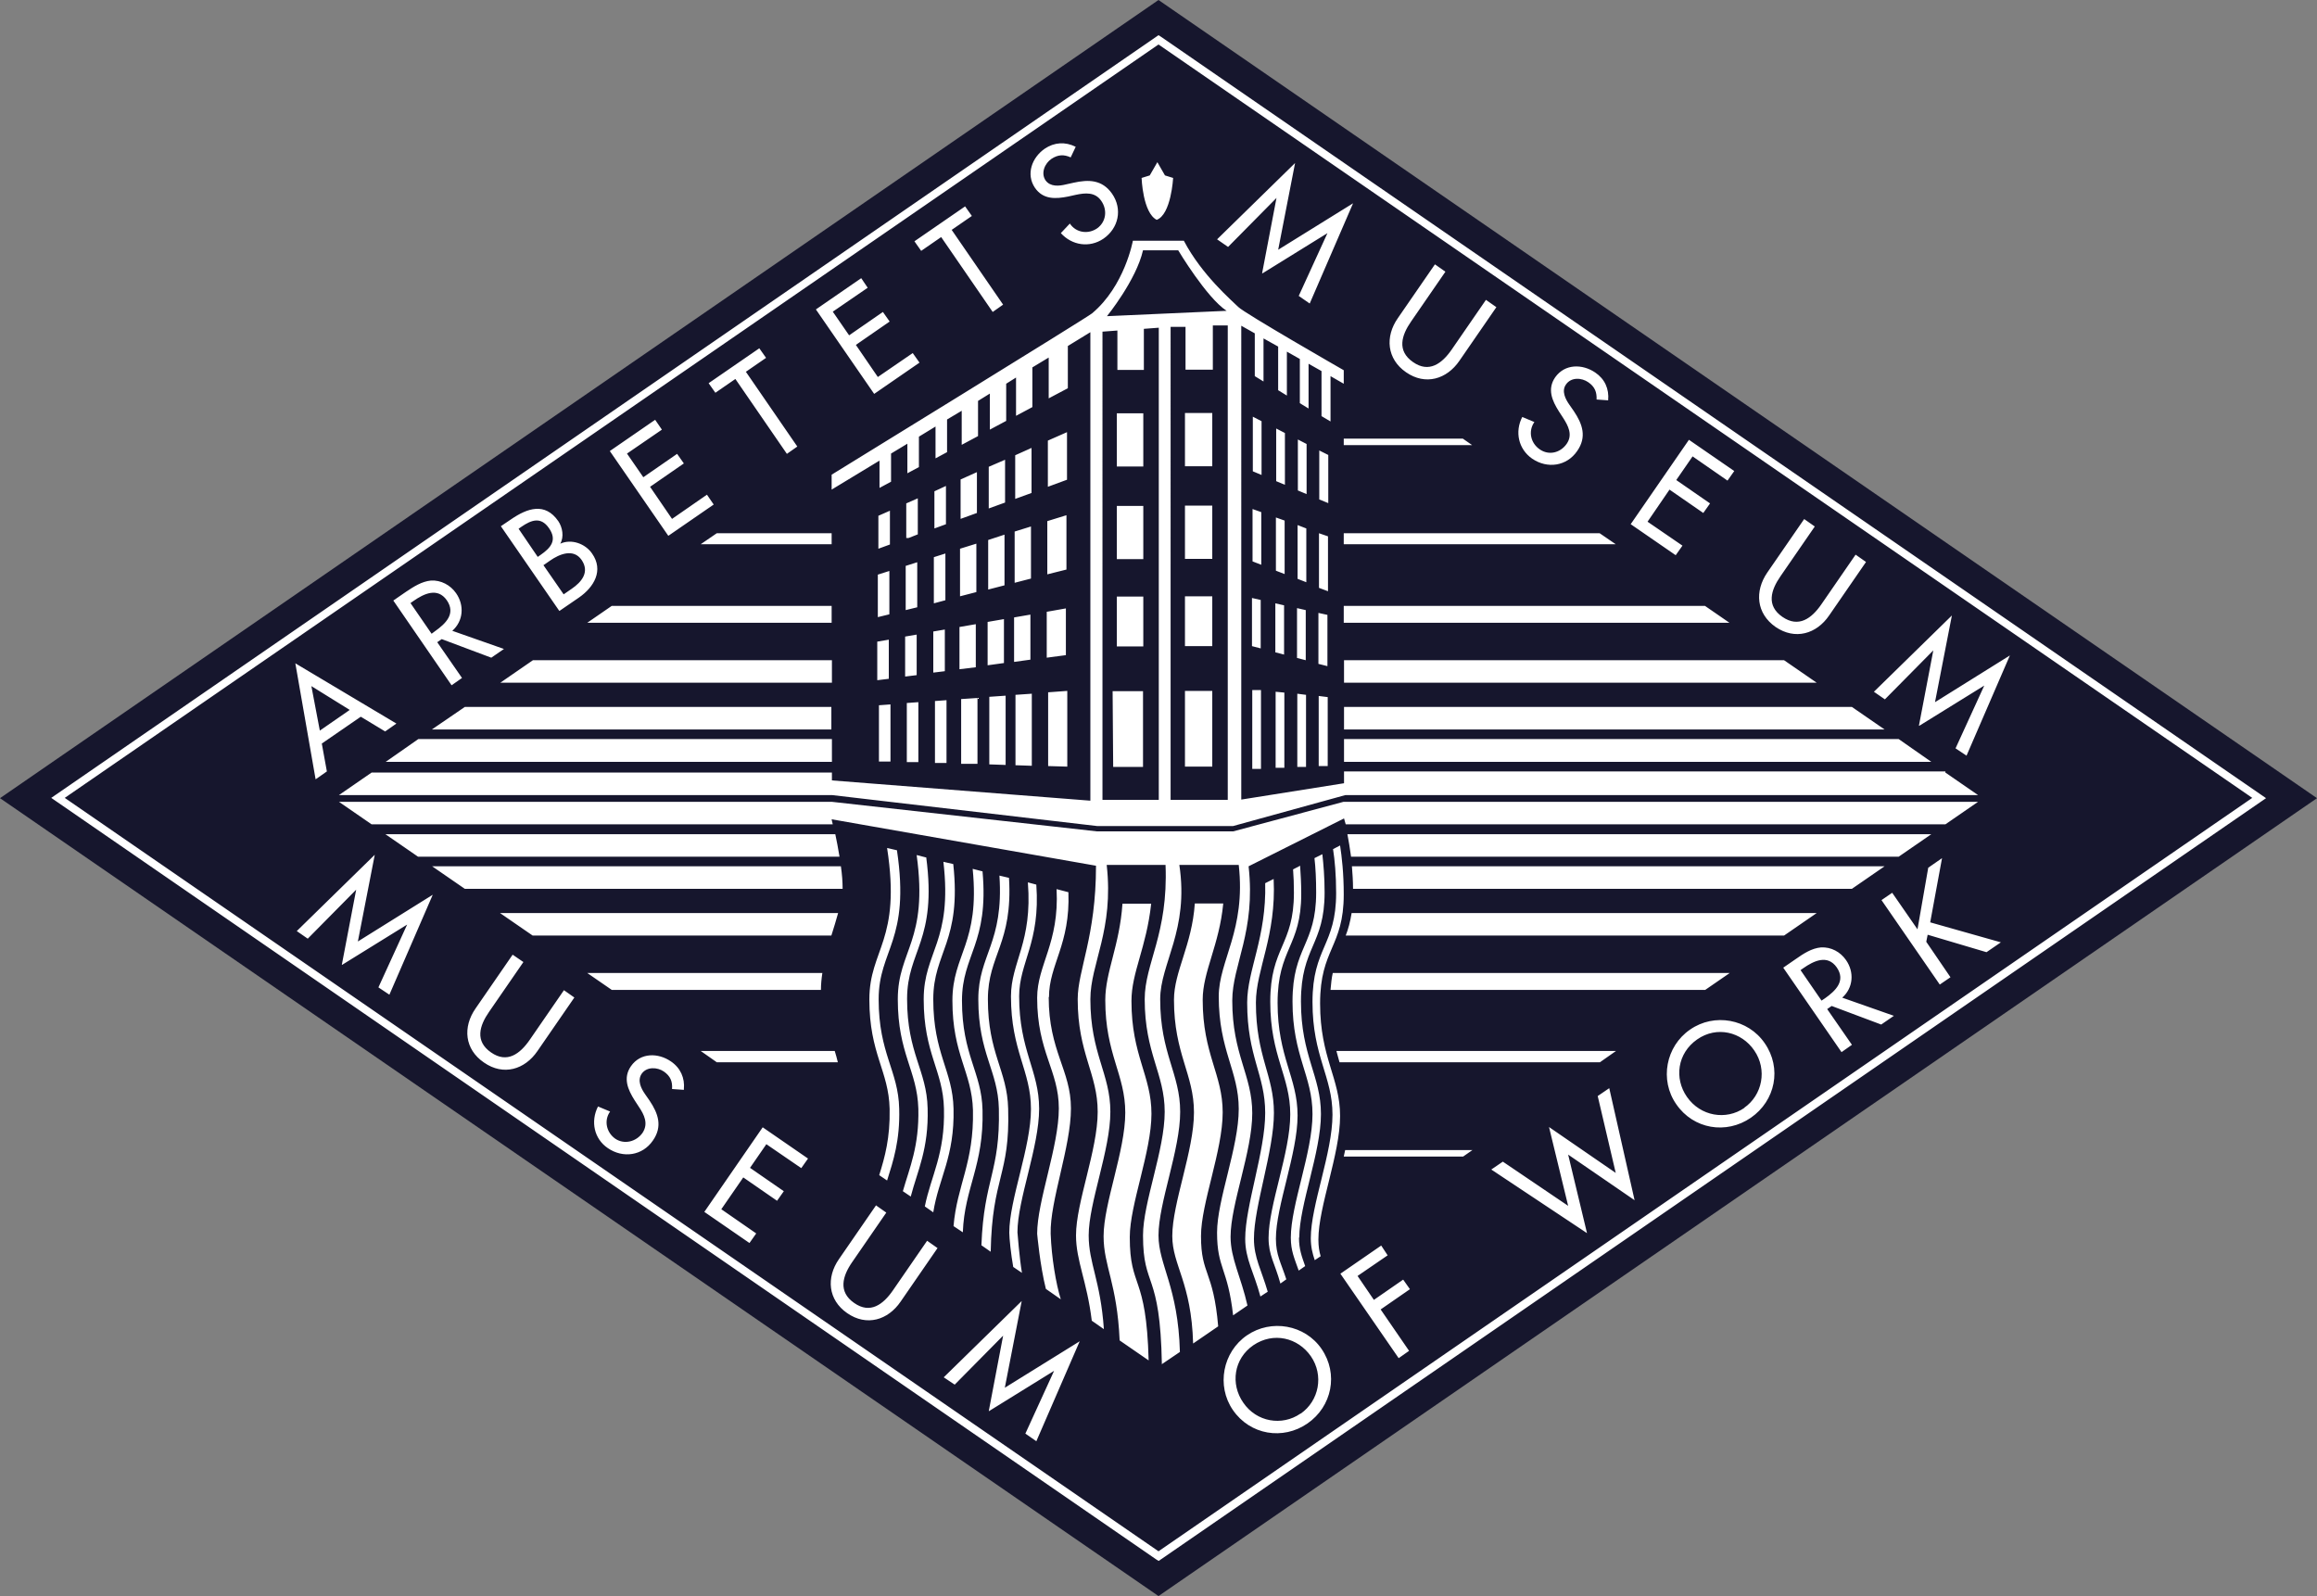
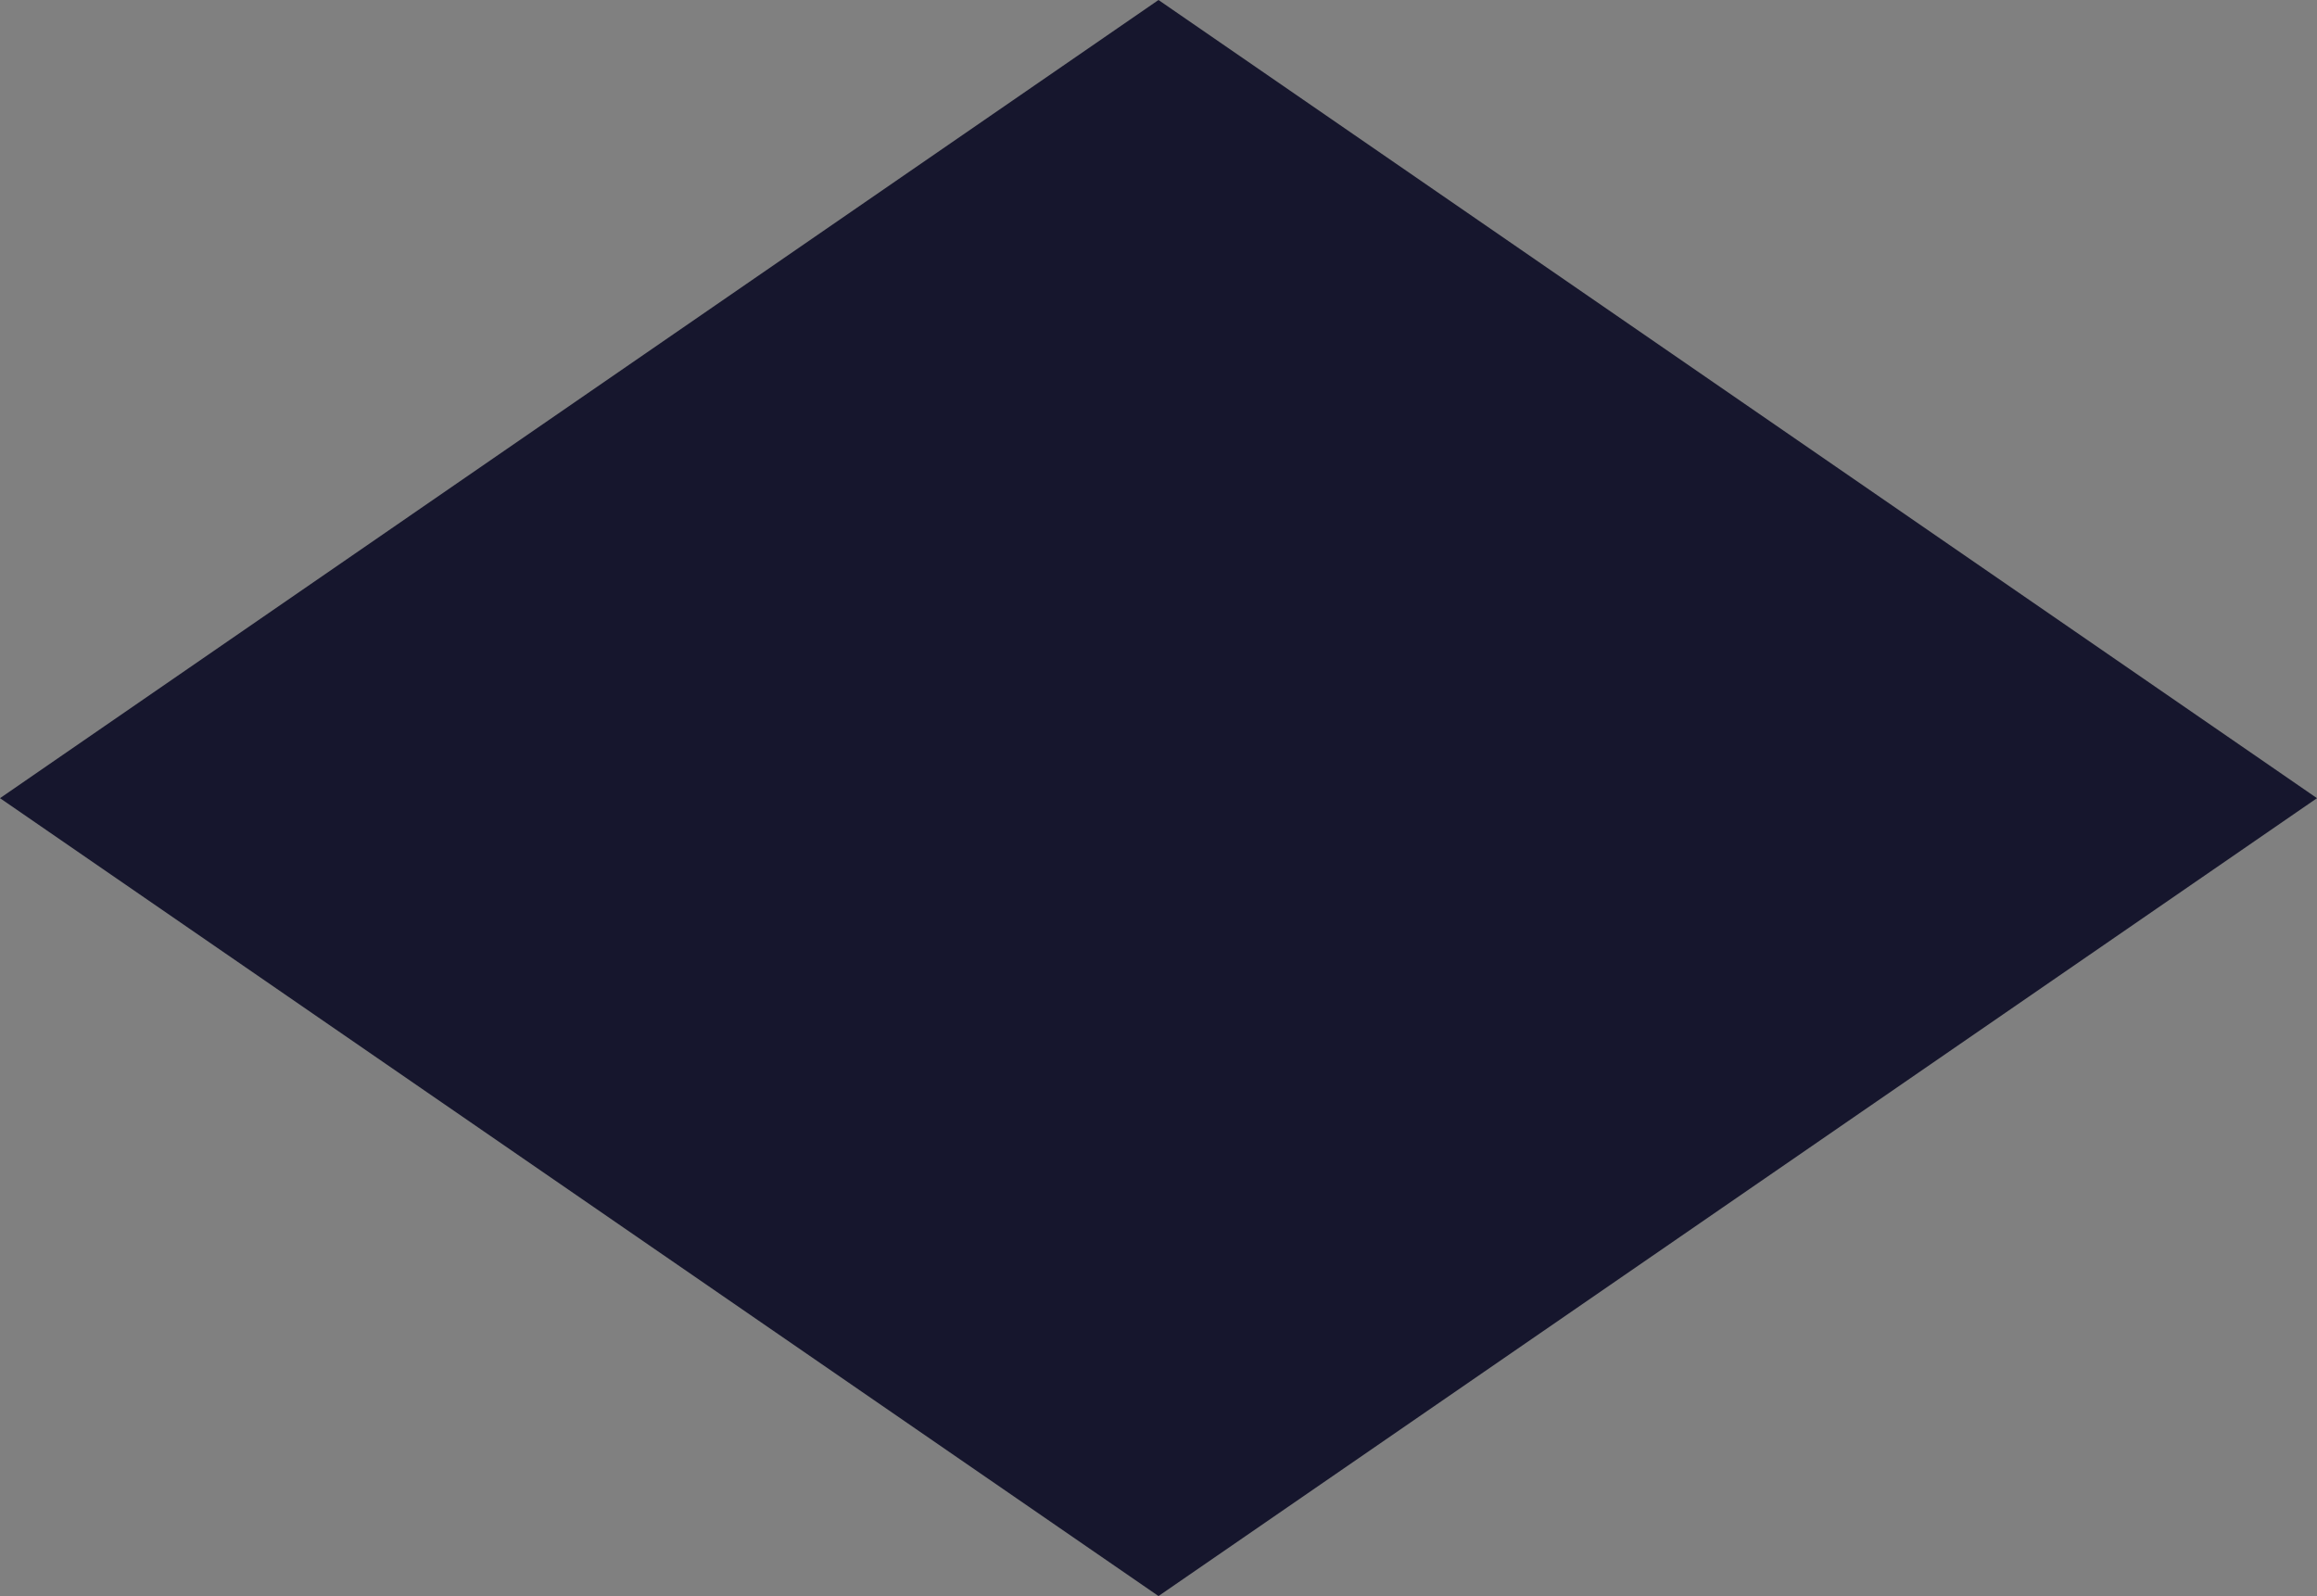
<svg xmlns="http://www.w3.org/2000/svg" id="Layer_2" data-name="Layer 2" viewBox="0 0 82.3 56.69">
  <rect x="0" y="0" width="82.3" height="56.69" fill="#808080" stroke="none" />
  <defs>
    <style>
      .cls-1 {
        fill: #fff;
      }

      .cls-2 {
        fill: #16162d;
      }
    </style>
  </defs>
  <g id="Logo_united" data-name="Logo united">
    <g>
      <polygon class="cls-2" points="0 28.35 41.15 0 82.3 28.35 41.15 56.69 0 28.35" />
-       <path class="cls-1" d="m41.15,55.44l-.08-.05L1.82,28.34l.16-.11L41.15,1.25l.08.05,39.26,27.05-.16.11-39.17,26.98ZM2.3,28.34l38.85,26.76,38.85-26.76L41.15,1.58,2.3,28.34Zm45.42.14l-3.92,1.05h-4.83l-9.42-1.05H12.04l1.16.8h16.38c-.03-.11-.04-.18-.04-.18l9.39,1.65c0,2.52-.65,3.71-.65,4.74,0,1.93.71,2.64.71,4s-.77,3.22-.77,4.39c0,.9.39,1.63.56,3.03l.43.3c-.12-1.73-.54-2.34-.54-3.33,0-1.16.77-3.03.77-4.39s-.71-2.06-.71-4c0-1.27.84-2.45.58-4.77h2.09c.1,2.45-.74,3.5-.74,4.77,0,1.93.71,2.64.71,4s-.77,3.22-.77,4.39c0,1.9.61,1.23.67,4.58h-.01s.65-.44.65-.44c-.06-2.31-.76-3.09-.76-4.14,0-1.16.77-3.03.77-4.39s-.71-2.06-.71-4c0-1.27,1.03-2.45.68-4.77h2.11c.26,2.32-.71,3.4-.71,4.67,0,1.93.71,2.64.71,4s-.77,3.22-.77,4.39c0,1.28.38,1.25.57,2.94l.51-.35c-.23-1.02-.6-1.67-.6-2.44,0-1.16.77-3.03.77-4.39s-.71-2.07-.71-4c0-1.27.84-2.45.58-4.77l3.39-1.7s.02.08.06.21h21.3l1.16-.8h-22.54Zm4.25,12.6l.33-.23h-4.52c-.02.08-.03.15-.05.23h4.23Zm-27.08-3.75l.57.4h4.3c-.03-.13-.07-.27-.11-.4h-4.77Zm31.94.4l.57-.4h-9.93c.04.14.07.27.11.4h9.25Zm3.74-2.57l.87-.6h-14.1c-.04.17-.06.38-.08.6h13.31Zm-39.71-.6l.87.6h7.43c0-.2.02-.4.05-.6h-8.35Zm42.51-1.33l1.16-.8h-16.52c-.05.31-.12.57-.21.8h15.56Zm-45.61-.8l1.16.8h10.61c.09-.28.17-.55.24-.8h-12.02Zm48.02-.86l1.16-.8h-18.92c.02.25.04.52.04.8h17.71Zm-35.91-.8h-14.52l1.16.8h13.42s0,0,0,0c0-.24-.02-.52-.06-.79Zm37.57-.34l1.16-.8h-20.74c.04.22.09.49.13.8h19.45Zm-53.75-.8l1.16.8h14.97c-.05-.29-.1-.58-.15-.8h-15.98Zm55.41-2.23h-21.36v.42l-3.65.58V11.57l.48.27v1.52l.31.19v-1.53l.52.29v1.55l.31.19v-1.56l.46.26v1.57l.31.19v-1.59l.46.26v1.6l.32.19v-1.61l.47.27v-.48s-3.54-2.03-3.75-2.25c-.22-.22-1.29-1.13-1.93-2.35h-1.81s-.29,1.61-1.45,2.58c-.16.14-9.25,5.73-9.25,5.73v.53h0s1.7-1.03,1.7-1.03v.97l.41-.22v-1l.58-.35v1.05l.41-.22v-1.08l.59-.36v1.13l.41-.22v-1.16l.52-.31v1.21l.58-.31v-1.25l.42-.26v1.28l.58-.31v-1.32l.35-.22v1.36l.58-.31v-1.41l.58-.35v1.45l.68-.36v-1.5l.8-.49v16.64l-9.18-.72v-.28H13.2l-1.16.8h17.51l9.42,1.1h4.83l3.99-1.1h22.47l-1.16-.8Zm-28.51-18.51h1.26s1.01,1.69,1.72,2.15l-4.25.19s1.04-1.28,1.28-2.34Zm.57,19.52h-2V11.78l.53-.04v1.4h.94v-1.46l.53-.04v16.76Zm2.45,0h-2.03V11.61h.53v1.52h.97v-1.57h.53v16.83Zm.93,15.59c0-1.16.71-3.12.71-4.47s-.64-1.99-.64-3.92c0-1.17.73-2.37.63-4.39l-.3.15c.05,1.92-.64,3.09-.64,4.24,0,1.93.64,2.56.64,3.92s-.71,3.3-.71,4.47c0,.72.31,1.19.54,2.05l.26-.17c-.22-.76-.49-1.21-.49-1.88Zm.78,0c0-1.16.77-3.03.77-4.38s-.71-2.07-.71-4,.84-2,.84-3.87c0-.37-.02-.71-.04-1l-.25.13c.02.25.03.52.03.83,0,1.87-.84,1.93-.84,3.87s.71,2.64.71,4-.77,3.22-.77,4.39c0,.62.22.89.42,1.62l.21-.15c-.19-.59-.37-.87-.37-1.44Zm.83-.04c0-1.16.77-3.03.77-4.39s-.71-2.06-.71-4,.84-2,.84-3.87c0-.55-.04-1-.08-1.36l-.28.14c.04.34.06.75.06,1.22,0,1.87-.84,1.93-.84,3.87s.71,2.64.71,4-.77,3.22-.77,4.39c0,.47.13.74.28,1.17l.23-.16c-.12-.34-.22-.6-.22-1.01Zm.68.06c0-1.16.77-3.03.77-4.38s-.71-2.06-.71-4,.84-2,.84-3.87c0-.76-.07-1.35-.13-1.74l-.25.13c.06.38.11.91.11,1.56,0,1.87-.84,1.93-.84,3.87s.71,2.64.71,4-.77,3.22-.77,4.39c0,.31.06.54.14.78l.21-.14c-.05-.17-.08-.35-.08-.58Zm-4.17-.12c0-1.16.77-3.03.77-4.39s-.71-2.06-.71-4c0-1,.59-1.94.73-3.42h-1.01c-.1,1.48-.74,2.42-.74,3.42,0,1.93.71,2.64.71,4s-.77,3.22-.77,4.39c0,1.04.68,1.65.74,3.82l.89-.61c-.17-1.99-.61-1.82-.61-3.2Zm-2.47-8.35c0-1.01.53-1.89.7-3.45h-1.02c-.1,1.48-.61,2.42-.61,3.42,0,1.93.71,2.64.71,4s-.77,3.22-.77,4.39c0,1.06.48,1.67.57,3.7l1.03.71c-.08-3.09-.67-2.52-.67-4.38,0-1.16.77-3.03.77-4.38s-.71-2.07-.71-4Zm-8.33-5.35l-.35-.08c.51,3.3-.63,3.59-.63,5.38,0,1.94.69,2.53.72,3.89.02,1.03-.17,1.71-.37,2.35l.28.19c.22-.7.46-1.42.43-2.55-.03-1.36-.73-1.95-.73-3.89,0-1.77,1.13-2.07.65-5.29Zm1.05.26l-.35-.09c.42,3.06-.67,3.38-.67,5.12,0,1.94.69,2.53.73,3.89.03,1.34-.31,2.09-.55,2.93l.28.19c.24-.92.64-1.69.6-3.13-.03-1.36-.73-1.95-.73-3.89,0-1.72,1.07-2.06.68-5.03Zm.95.23l-.35-.08c.33,2.84-.7,3.19-.7,4.88,0,1.94.69,2.53.72,3.89.04,1.61-.46,2.38-.68,3.47l.3.21c.19-1.21.76-1.97.72-3.68-.03-1.36-.72-1.95-.72-3.89,0-1.67,1.01-2.04.71-4.8Zm1.04.26l-.35-.09c.26,2.65-.72,3.03-.72,4.68,0,1.93.69,2.53.73,3.89.04,1.87-.57,2.67-.69,4.12l.33.22c.06-1.59.75-2.37.7-4.34-.03-1.35-.73-1.95-.73-3.89,0-1.63.96-2.02.73-4.59Zm.94.23l-.34-.08c.16,2.4-.75,2.81-.75,4.39,0,1.94.7,2.53.73,3.89.05,2.26-.53,2.48-.62,4.85l.33.23c.05-2.67.69-2.71.62-5.08-.03-1.36-.72-1.95-.72-3.89,0-1.57.89-1.98.75-4.31Zm.36,4.21c0-1.21.76-1.91.61-3.97l-.3-.08c.17,2.13-.6,2.83-.6,4.05,0,1.94.71,2.64.71,4s-.77,3.22-.77,4.39c0,.2.06.77.14,1.22l.31.21c-.09-.53-.16-1.44-.16-1.44,0-1.16.77-3.03.77-4.39s-.71-2.06-.71-4Zm1.06.03c0-1.16.76-1.87.69-3.73l-.42-.11c.1,1.92-.69,2.69-.69,3.86,0,1.93.77,2.58.77,3.93s-.77,3.29-.77,4.45c0,0,.1,1.13.31,1.96l.53.37c-.17-.54-.33-1.48-.36-2.33-.03-1.16.72-3.09.72-4.45s-.79-2.03-.79-3.96Zm3.82-27.61c.52-.18.59-1.49.59-1.49l-.29-.09-.27-.47-.27.47-.29.09s.04,1.24.54,1.49h0ZM14.86,26.25l-1.16.81h15.85v-.81h-14.69Zm53.74.81l-1.16-.81h-19.7v.81h20.87Zm-52.09-1.95l-1.17.8h14.19v-.8h-13.03Zm50.43.8l-1.16-.8h-18.04v.8h19.21Zm-2.41-1.66l-1.16-.8h-15.63v.8h16.79Zm-45.6-.8l-1.16.8h11.78v-.8h-10.62Zm2.8-1.93l-.87.6h8.68v-.6h-7.81Zm39.7.6l-.87-.6h-12.83v.6h13.7Zm-35.97-3.18l-.57.39h4.65v-.39h-4.07Zm31.93.39l-.57-.39h-9.09v.39h9.66Zm-9.66-3.52h4.56l-.33-.23h-4.23v.23Zm-4.67-1.14h-.97v1.89h.97v-1.89Zm0,3.29h-.97v1.89h.97v-1.89Zm0,3.22h-.97v1.77h.97v-1.77Zm0,3.36h-.97v2.69h.97v-2.69Zm-2.45-9.86h-.94v1.89h.94v-1.89Zm0,3.29h-.94v1.89h.94v-1.89Zm0,3.22h-.94v1.77h.94v-1.77Zm0,3.36h-1.09l.02,2.69h1.06v-2.69Zm-3.38.05v2.61l.68.02v-2.69l-.68.05Zm-1.16,2.58l.58.02v-2.56l-.58.04v2.5Zm-.93-.03l.58.02v-2.46l-.58.04v2.4Zm-1-.02h.58s0-2.34,0-2.34l-.58.04v2.3Zm-.93-.03h.41s0-2.23,0-2.23l-.41.03v2.2Zm-1-.03h.41s0-2.13,0-2.13l-.41.03v2.1Zm-.99-.02h.41s0-2.03,0-2.03l-.41.03v1.99Zm6.68-11.7l-.68.3v1.64l.68-.25v-1.69Zm-1.26.56l-.58.26v1.55l.58-.21v-1.6Zm-.94.42l-.58.25v1.48l.58-.21v-1.52Zm-1,.44l-.58.26v1.4l.58-.21v-1.44Zm-1.1.49l-.41.19v1.32l.41-.15v-1.36Zm-1,.44l-.41.18v1.23h.08s.33-.13.33-.13v-1.28Zm-.99.44l-.41.18v1.17l.41-.15v-1.21Zm6.27.16l-.68.21v1.89l.68-.17v-1.93Zm-1.26.4l-.58.18v1.82l.58-.15v-1.86Zm-.94.29l-.58.19v1.76l.58-.15v-1.8Zm-1,.32l-.58.18v1.69l.58-.15v-1.73Zm-1.1.35l-.41.13v1.64l.41-.11v-1.66Zm-1,.31l-.41.13v1.57l.41-.1v-1.6Zm-.99.31l-.41.13v1.51l.41-.1v-1.54Zm6.27,1.33l-.68.12v1.63l.68-.09v-1.66Zm-1.26.22l-.58.1v1.58l.58-.08v-1.61Zm-.94.16l-.58.1v1.54l.58-.08v-1.57Zm-1,.18l-.58.1v1.5l.58-.07v-1.53Zm-1.1.19l-.41.07v1.46l.41-.05v-1.48Zm-1,.18l-.41.07v1.42l.41-.05v-1.44Zm-.99.18l-.41.07v1.37l.41-.05v-1.39Zm13.24-7.76l-.31-.16v1.94l.31.13v-1.91Zm.83.42l-.31-.16v1.87l.31.13v-1.84Zm.77.39l-.31-.16v1.81l.31.13v-1.78Zm.77.39l-.32-.16v1.74l.32.13v-1.71Zm-2.38,2.03l-.31-.11v1.86l.31.12v-1.87Zm.83.3l-.31-.11v1.89l.31.12v-1.9Zm.77.28l-.31-.12v1.91l.31.12v-1.92Zm.77.28l-.32-.11v1.94l.32.12v-1.95Zm-2.38,5.46h-.08s-.23,0-.23,0v2.8h.31v-2.79Zm.83.09l-.31-.03v2.7h.31v-2.67Zm.77.08l-.31-.04v2.6h.31v-2.57Zm.77.08l-.32-.04v2.49h.32v-2.46Zm-2.38-3.45l-.31-.07v1.71l.31.08v-1.72Zm.83.19l-.31-.07v1.74l.31.08v-1.76Zm.77.17l-.31-.07v1.77l.31.08v-1.79Zm.77.17l-.32-.07v1.81l.32.08v-1.82Zm-34.72,3.37l-1.07.74-.3-1.58,1.37.85m.39.24l.86.52.4-.28-3.59-2.14.72,4.12.4-.28-.18-.99,1.38-.95Zm1.76-4.04l.1-.07c.37-.26.86-.5,1.19-.03.33.48-.04.83-.42,1.1l-.12.09-.75-1.09m1.48.99c.4-.35.44-.91.14-1.34-.2-.29-.54-.47-.89-.45-.33.03-.62.22-.89.4l-.45.31,2.07,3.01.37-.26-.88-1.27.16-.11,1.76.66.45-.31-1.85-.65Zm2.36-3.63l.1-.07c.35-.24.69-.37.98.05.3.43.06.7-.3.95l-.1.07-.68-1m.89,1.29l.23-.16c.33-.23.83-.44,1.12-.02.29.43,0,.78-.35,1.02l-.29.2-.72-1.04m.57,1.63l.7-.48c.53-.37.88-.96.46-1.56-.24-.35-.73-.53-1.13-.35h0c.14-.24.08-.58-.07-.8-.47-.68-1.1-.46-1.67-.07l-.37.25,2.07,3Zm3.87-2.67l1.61-1.11-.24-.35-1.24.86-.78-1.14,1.2-.83-.24-.34-1.2.83-.58-.84,1.24-.85-.24-.35-1.61,1.11,2.07,3Zm2.76-5.83l.71-.49-.24-.34-1.8,1.24.24.34.71-.49,1.83,2.66.37-.26-1.83-2.66Zm4.55.79l1.61-1.11-.24-.34-1.24.85-.78-1.14,1.2-.83-.24-.34-1.2.83-.58-.84,1.24-.85-.23-.34-1.61,1.11,2.07,3Zm2.76-5.83l.71-.49-.24-.34-1.8,1.24.24.34.71-.49,1.83,2.66.37-.26-1.83-2.66Zm4.39-2.95c-.36-.18-.75-.16-1.09.07-.45.31-.68.9-.35,1.39.29.42.73.4,1.18.31l.27-.06c.33-.07.69-.11.91.22.22.32.17.74-.15.97-.32.22-.75.16-.97-.17l-.32.34c.4.44,1.02.53,1.51.2.54-.37.69-1.05.31-1.6-.35-.5-.83-.51-1.37-.39l-.27.06c-.24.06-.55.09-.72-.14-.18-.26-.03-.61.21-.77.23-.15.44-.16.68-.05l.18-.38Zm7.99,45c-.65.45-1.56.3-2.03-.39-.46-.66-.34-1.56.36-2.04.71-.48,1.58-.27,2.04.39.47.68.29,1.59-.36,2.04m-1.91-2.78c-.86.59-1.09,1.79-.5,2.65.61.89,1.78,1.08,2.65.48.87-.6,1.11-1.76.5-2.65-.59-.86-1.79-1.07-2.65-.48Zm5-2.84l-.23-.35-1.45,1,2.07,3,.37-.26-1.01-1.47,1.04-.72-.24-.34-1.04.72-.58-.85,1.08-.74Zm4.09-3.33l-.41.28,3.4,2.26-.67-2.79,2.36,1.62-.9-3.98-.41.28.64,2.73-2.37-1.63.68,2.8-2.32-1.57Zm8.58-1.91c-.65.45-1.56.3-2.04-.39-.46-.66-.34-1.55.36-2.04.7-.49,1.58-.27,2.03.39.47.68.29,1.59-.36,2.04m-1.92-2.78c-.86.59-1.09,1.79-.49,2.65.61.89,1.78,1.08,2.65.48.87-.6,1.11-1.76.49-2.65-.59-.86-1.79-1.08-2.65-.48Zm3.92-2.11l.1-.07c.37-.26.86-.5,1.19-.03.33.48-.04.83-.42,1.1l-.12.08-.75-1.09m1.48.99c.4-.35.44-.91.14-1.34-.2-.29-.53-.47-.89-.45-.33.03-.62.22-.89.41l-.45.31,2.07,3,.37-.26-.88-1.27.16-.11,1.76.66.45-.31-1.85-.65Zm2.68-2.43l-.9-1.3-.38.26,2.07,3,.38-.26-.86-1.26.05-.25,2.09.62.51-.35-2.51-.71.42-2.28-.49.34-.38,2.18Zm-23.27-23.3l2.31-1.43h0s-1.02,2.23-1.02,2.23l.39.27,1.54-3.56-2.66,1.65.6-3.08-2.77,2.71.39.27,1.72-1.74h0s-.51,2.67-.51,2.67Zm6.12-.31l-1.31,1.9c-.46.66-.39,1.45.29,1.92.69.48,1.45.25,1.9-.41l1.31-1.9-.37-.26-1.22,1.77c-.34.49-.8.84-1.37.44-.58-.4-.41-.95-.07-1.44l1.22-1.77-.37-.26Zm6.16,4.82c.04-.41-.12-.76-.46-.99-.46-.31-1.08-.31-1.42.17-.29.42-.11.83.13,1.21l.15.23c.18.28.35.6.13.92-.22.32-.63.43-.96.2-.32-.22-.42-.64-.19-.97l-.43-.18c-.27.52-.14,1.14.35,1.48.54.37,1.23.27,1.6-.27.35-.5.19-.96-.12-1.42l-.16-.23c-.14-.2-.28-.48-.12-.71.18-.27.56-.25.8-.08.23.16.3.35.29.61l.42.03Zm.79,4.39l1.61,1.11.24-.34-1.24-.85.78-1.14,1.2.83.24-.34-1.2-.83.58-.84,1.24.86.24-.34-1.61-1.11-2.07,3Zm6.17-.17l-1.31,1.9c-.45.66-.39,1.45.3,1.93.69.47,1.45.25,1.9-.41l1.31-1.9-.37-.26-1.22,1.77c-.34.49-.8.84-1.38.44-.58-.4-.41-.95-.07-1.44l1.22-1.77-.37-.26Zm4.09,7.34l2.31-1.43h0s-1.02,2.23-1.02,2.23l.39.26,1.54-3.56-2.66,1.66.6-3.08-2.77,2.71.39.27,1.72-1.74h0s-.51,2.67-.51,2.67Zm-56.02,8.49l2.31-1.43h0s-1.02,2.23-1.02,2.23l.39.26,1.54-3.55-2.66,1.66.6-3.08-2.77,2.71.39.27,1.72-1.74h0s-.51,2.67-.51,2.67Zm6.05-.35l-1.31,1.9c-.46.66-.39,1.45.3,1.92.69.48,1.45.25,1.9-.41l1.31-1.9-.37-.26-1.22,1.77c-.34.49-.8.84-1.37.44-.58-.4-.41-.95-.07-1.44l1.22-1.77-.38-.26Zm6.09,4.77c.04-.4-.12-.76-.46-.99-.45-.31-1.08-.32-1.42.17-.29.42-.11.83.13,1.21l.15.23c.19.28.35.6.13.93-.22.31-.64.42-.96.21-.32-.22-.42-.65-.19-.97l-.43-.18c-.27.53-.14,1.15.35,1.48.54.37,1.23.27,1.6-.27.35-.5.19-.96-.12-1.42l-.16-.23c-.14-.2-.28-.48-.12-.72.18-.26.56-.24.79-.08.23.16.31.35.29.62l.42.03Zm.72,4.35l1.61,1.11.24-.34-1.24-.86.78-1.13,1.2.83.24-.34-1.2-.83.58-.84,1.24.85.24-.34-1.61-1.11-2.07,3Zm6.1-.22l-1.31,1.9c-.46.66-.39,1.45.29,1.92.69.48,1.45.25,1.9-.41l1.31-1.9-.37-.26-1.22,1.77c-.34.49-.8.84-1.37.44-.58-.4-.41-.96-.08-1.44l1.22-1.77-.37-.26Zm4.02,7.3l2.31-1.43h0s-1.02,2.23-1.02,2.23l.39.27,1.54-3.55-2.66,1.65.6-3.08-2.77,2.71.39.26,1.72-1.74h0s-.51,2.68-.51,2.68Z" />
    </g>
  </g>
</svg>